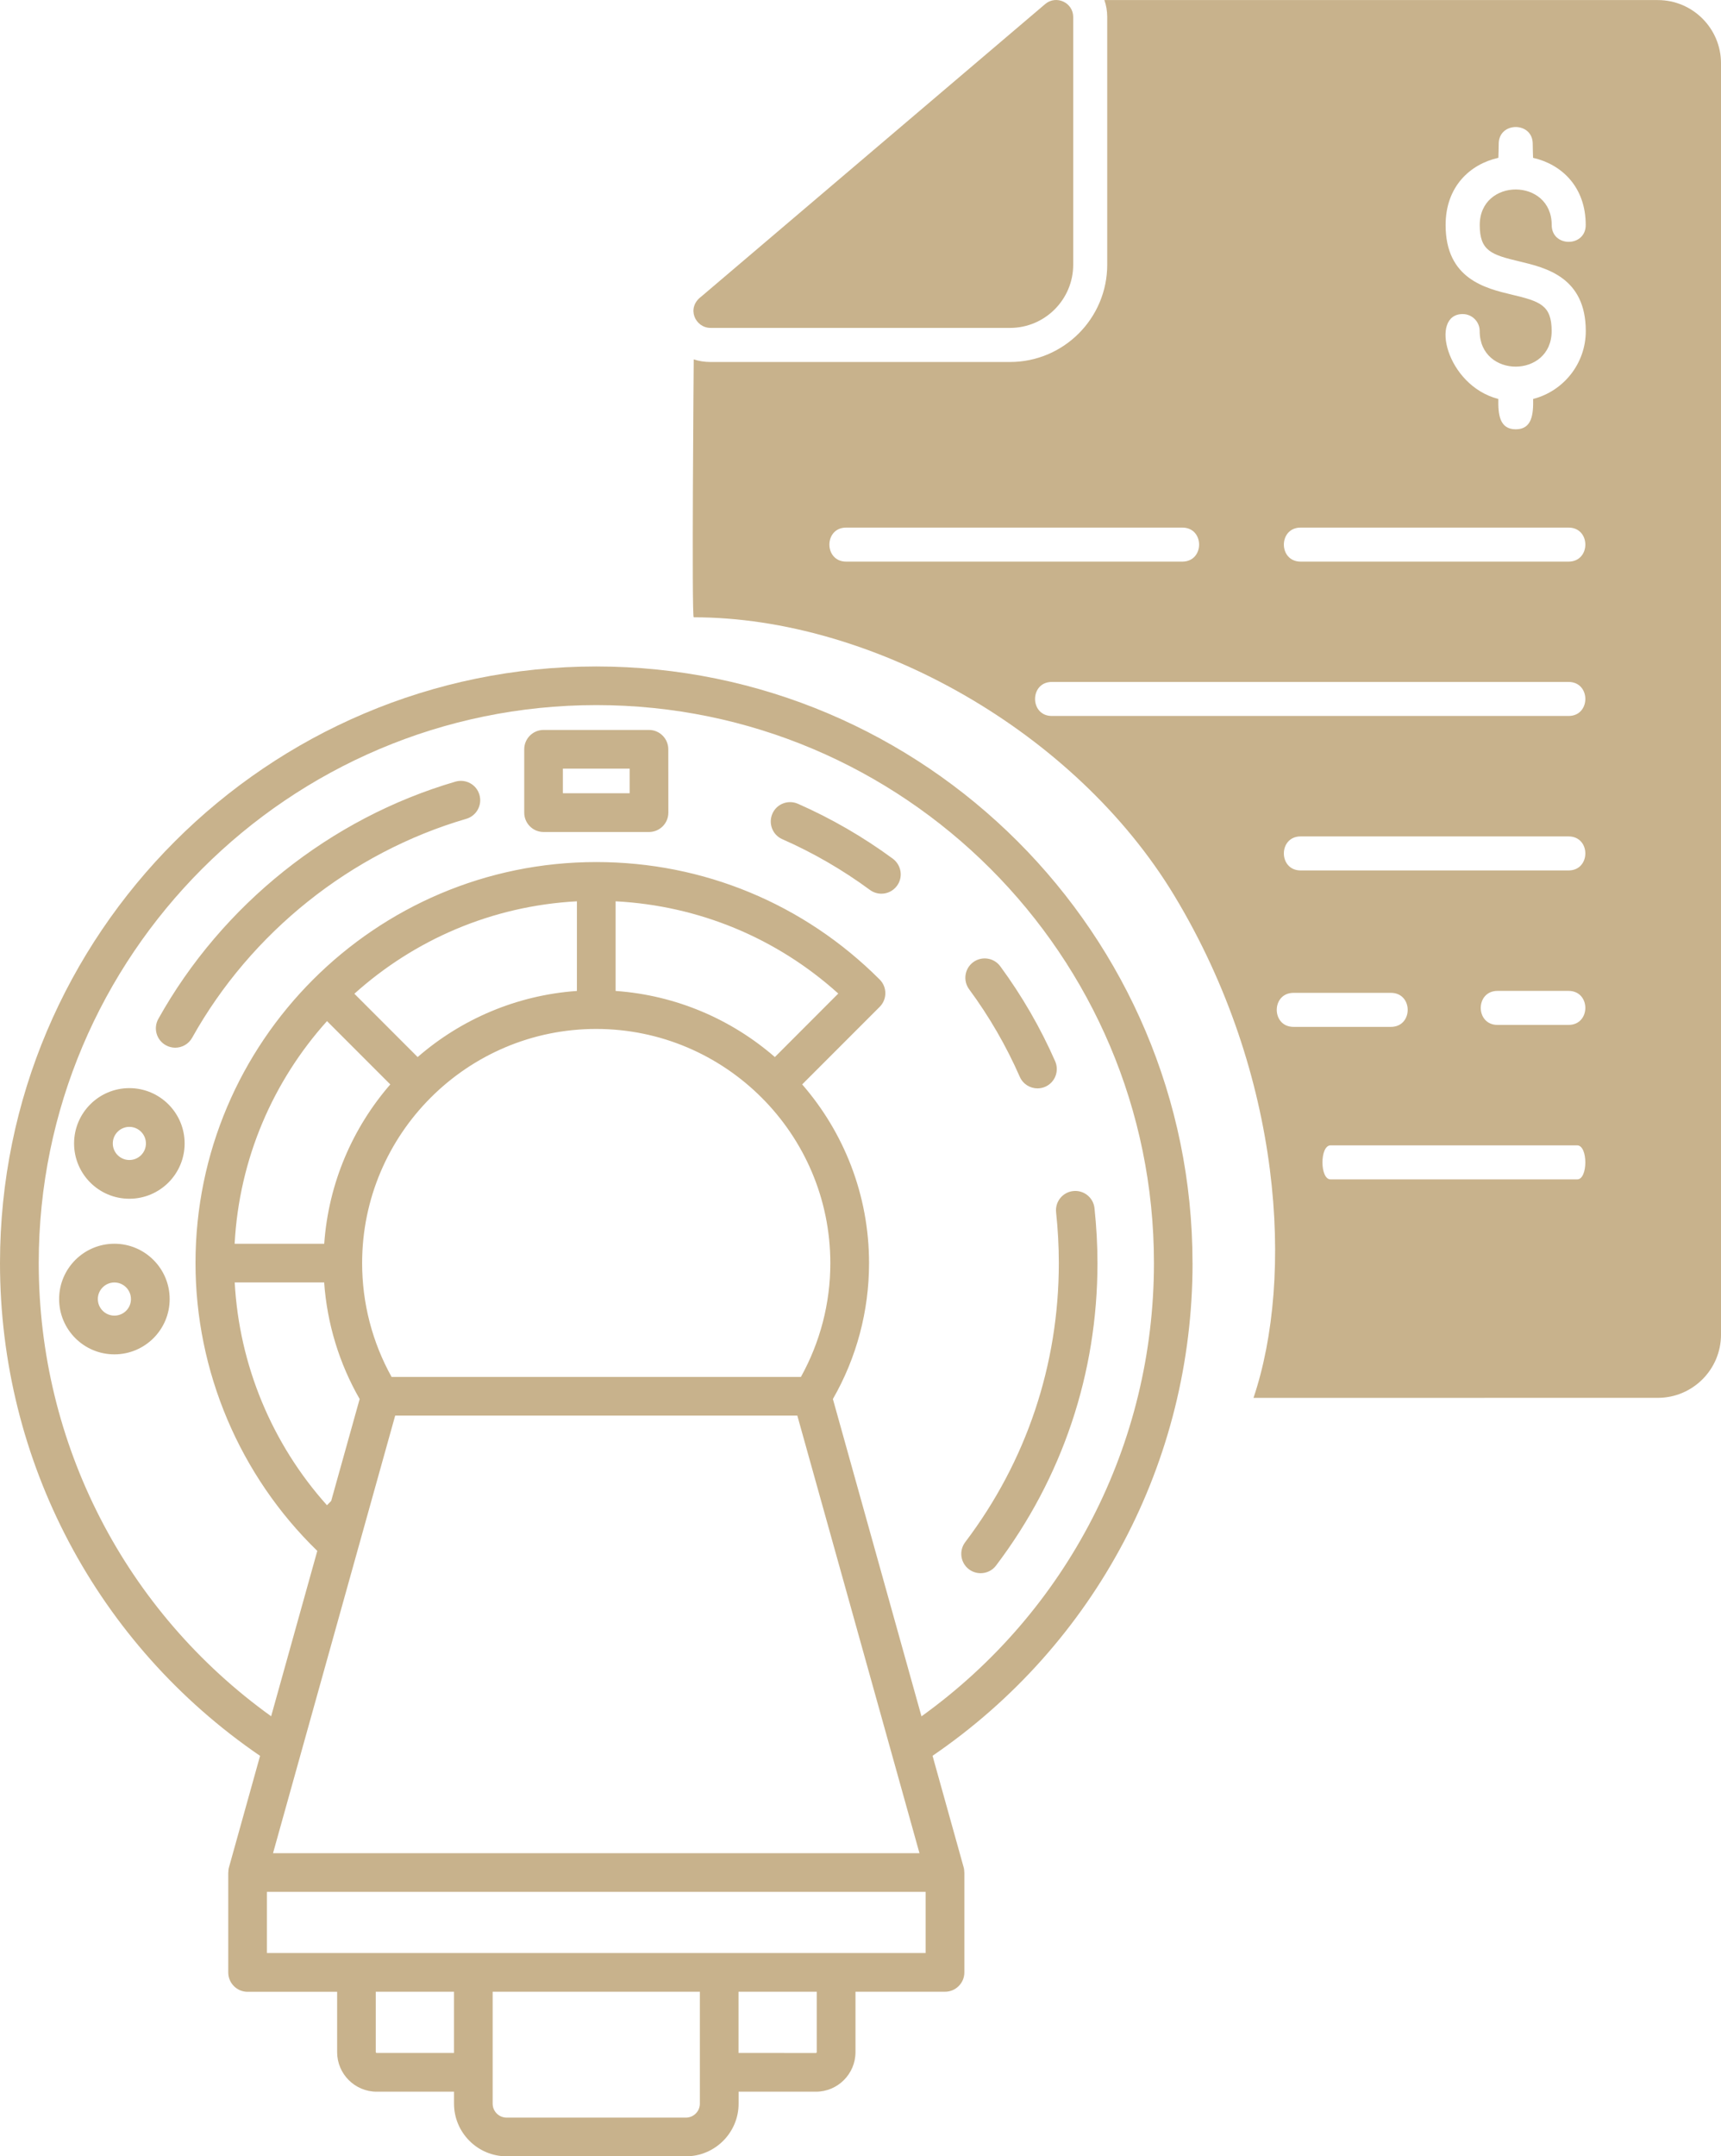
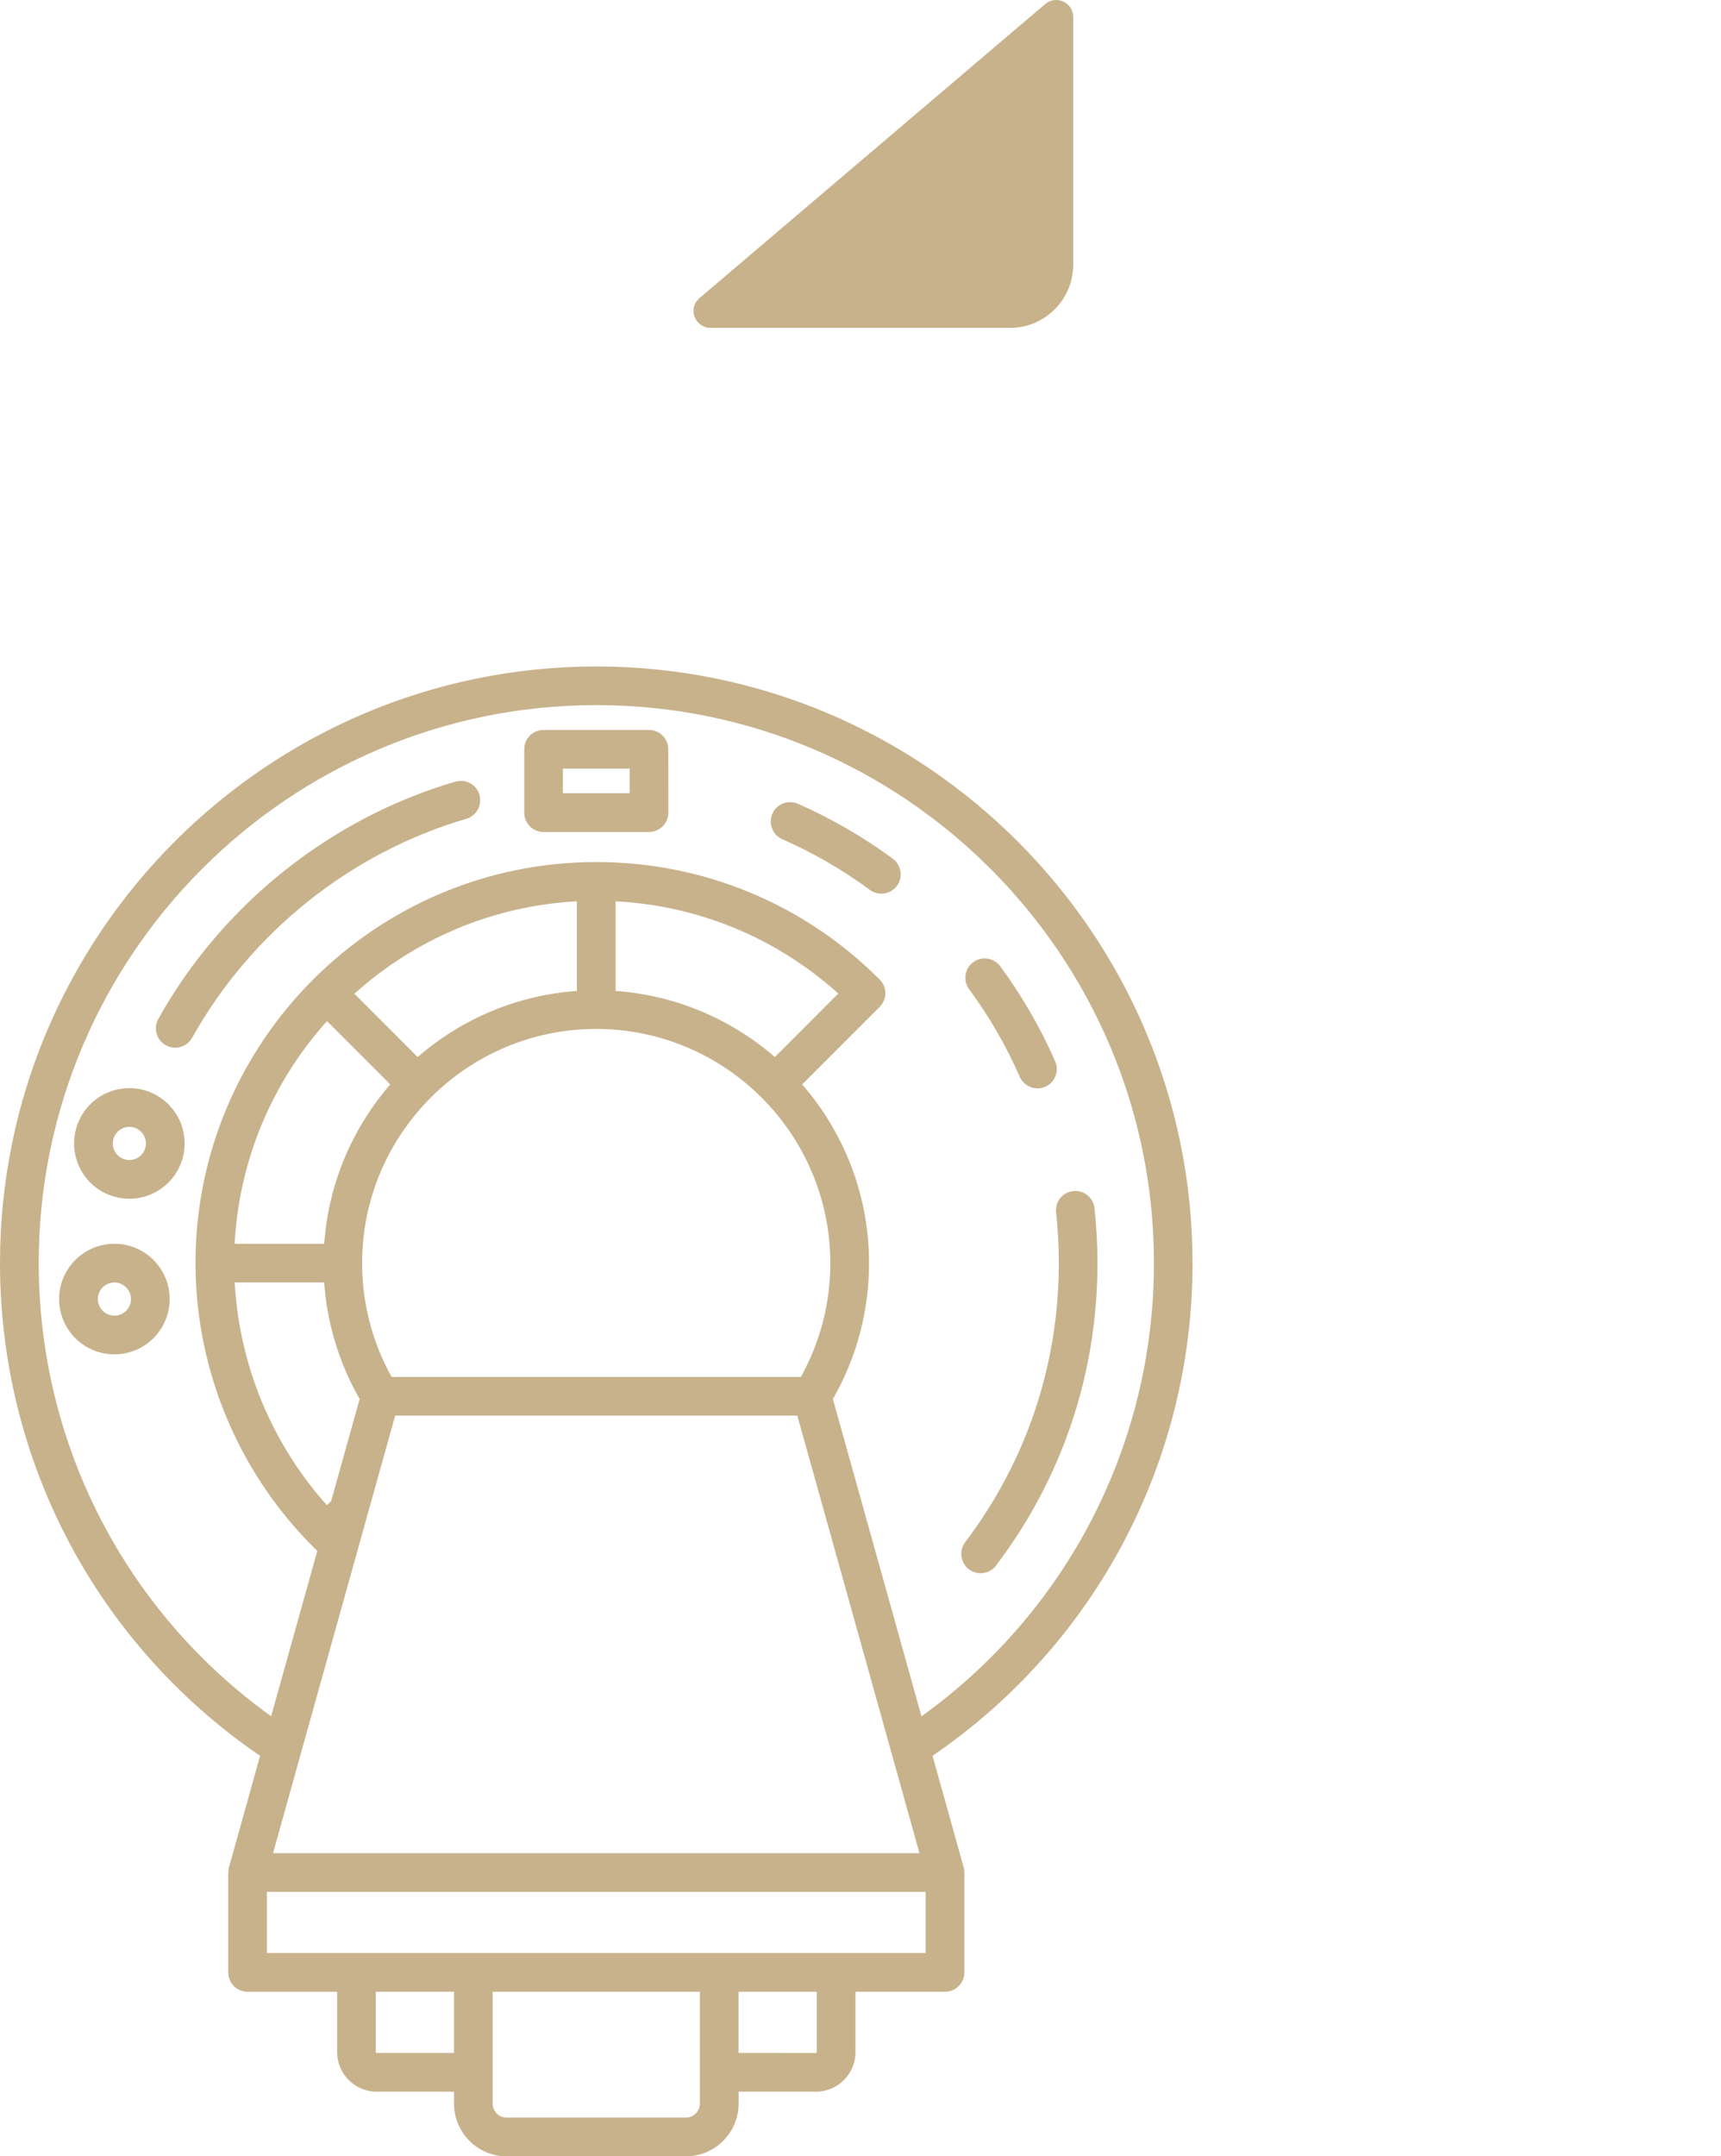
<svg xmlns="http://www.w3.org/2000/svg" id="Layer_1" data-name="Layer 1" viewBox="0 0 231.743 290.184">
  <path d="M160.579,169.98c0-44.268-36.015-80.29-80.29-80.29S0,125.713,0,169.98c0,26.657,13.058,51.302,35.02,66.314l-4.185,14.994c-.067.233-.091.468-.091.702h-.008v13.449c0,1.437,1.162,2.607,2.607,2.607h12.054v8.12c0,2.932,2.389,5.321,5.321,5.321h10.418v1.612c0,3.901,3.183,7.085,7.085,7.085h24.151c3.901,0,7.085-3.183,7.085-7.085v-1.612h10.418c2.932,0,5.321-2.389,5.321-5.321v-8.129h12.054c1.437,0,2.607-1.162,2.607-2.607v-13.449h-.008c0-.233-.024-.468-.091-.702l-4.185-14.994c21.955-14.994,35.011-39.639,35.011-66.305h-.002ZM107.849,185.301h-55.119c-2.598-4.67-3.968-9.933-3.968-15.313,0-17.385,14.143-31.518,31.518-31.518s31.528,14.143,31.528,31.518c.008,5.38-1.371,10.643-3.96,15.313h.001ZM104.341,142.253c-5.831-5.063-13.275-8.32-21.445-8.897v-12.063c11.178.584,21.671,4.921,29.983,12.414l-8.538,8.546ZM77.684,133.356c-8.17.576-15.613,3.834-21.445,8.897l-8.52-8.52c8.036-7.227,18.478-11.829,29.966-12.439l-.002,12.062ZM44.035,137.415l8.52,8.52c-5.063,5.831-8.32,13.275-8.897,21.445h-12.063c.61-11.487,5.213-21.929,12.439-29.966v.002ZM43.65,172.585c.393,5.529,2.022,10.885,4.779,15.688l-3.834,13.717-.568.576c-7.409-8.262-11.821-18.872-12.421-29.983h12.045ZM53.214,190.503h54.15l16.448,58.887H36.765l16.449-58.887ZM50.716,276.273c-.059,0-.117-.059-.117-.117v-8.12h10.534v8.237h-10.416ZM92.362,284.978h-24.143c-1.036,0-1.88-.844-1.88-1.88v-15.062h27.903v15.062c0,1.036-.844,1.88-1.88,1.88ZM109.98,276.164c0,.059-.059.117-.117.117l-10.418-.008v-8.237h10.534v8.127ZM35.939,262.83v-8.237h88.702v8.237H35.939ZM124.082,230.976l-11.929-42.705c3.191-5.547,4.87-11.845,4.87-18.287,0-9.189-3.4-17.602-9.005-24.05l10.434-10.434c1.02-1.02,1.02-2.664,0-3.684-10.191-10.191-23.744-15.806-38.16-15.806-29.756,0-53.966,24.208-53.966,53.966,0,14.577,5.957,28.604,16.4,38.736l-6.215,22.254c-19.656-14.119-31.295-36.658-31.295-60.992,0-41.401,33.683-75.085,75.085-75.085s75.085,33.683,75.085,75.085c-.008,24.344-11.645,46.882-31.303,61v.002ZM130.497,133.126c-.852-1.162-.602-2.79.551-3.642,1.162-.852,2.79-.602,3.642.551,2.924,3.976,5.414,8.279,7.393,12.782.576,1.32-.016,2.857-1.336,3.433-.343.15-.693.217-1.044.217-1.002,0-1.955-.584-2.381-1.553-1.821-4.152-4.118-8.12-6.825-11.787v-.002ZM147.781,169.975c0,14.837-4.72,28.914-13.658,40.709-.509.677-1.286,1.028-2.08,1.028-.551,0-1.103-.176-1.571-.527-1.144-.868-1.371-2.498-.501-3.65,8.245-10.885,12.606-23.876,12.606-37.567,0-2.273-.126-4.57-.367-6.817-.158-1.429.878-2.715,2.305-2.865,1.429-.158,2.715.878,2.865,2.305.259,2.439.401,4.929.401,7.385v-.002ZM64.559,106.961c.401,1.379-.385,2.824-1.77,3.232-15.538,4.536-28.989,15.279-36.917,29.464-.476.852-1.362,1.336-2.281,1.336-.426,0-.86-.109-1.269-.334-1.253-.702-1.703-2.289-1.002-3.542,8.587-15.372,23.166-27.008,40.007-31.929,1.387-.401,2.832.385,3.232,1.77v.003ZM120.781,119.208c-.509.693-1.296,1.061-2.097,1.061-.535,0-1.077-.166-1.545-.509-3.668-2.699-7.636-4.996-11.795-6.825-1.32-.576-1.912-2.113-1.336-3.433s2.113-1.912,3.433-1.336c4.503,1.979,8.804,4.469,12.782,7.393,1.162.868,1.411,2.498.56,3.65h-.002ZM87.391,98.232h-14.193c-1.437,0-2.607,1.162-2.607,2.607v8.52c0,1.437,1.162,2.607,2.607,2.607h14.193c1.437,0,2.607-1.162,2.607-2.607l-.008-8.52c0-1.437-1.162-2.607-2.598-2.607h-.002ZM84.784,106.752h-8.989v-3.317h8.989v3.317ZM15.404,167.376c-4.102,0-7.443,3.333-7.443,7.443s3.333,7.443,7.443,7.443,7.443-3.333,7.443-7.443-3.342-7.443-7.443-7.443ZM15.404,177.05c-1.229,0-2.23-1.002-2.23-2.23s1.002-2.23,2.23-2.23,2.23,1.002,2.23,2.23c.008,1.229-.994,2.23-2.23,2.23ZM17.418,146.434c-4.102,0-7.443,3.333-7.443,7.443s3.333,7.443,7.443,7.443,7.443-3.333,7.443-7.443-3.342-7.443-7.443-7.443ZM17.418,156.108c-1.229,0-2.23-1.002-2.23-2.23s1.002-2.23,2.23-2.23,2.23,1.002,2.23,2.23c.008,1.229-.994,2.23-2.23,2.23Z" fill="#c8b28c" stroke-width="0" />
  <g>
-     <path d="M168.79,188.12c5.464-16.182,3.952-43.404-10.667-67.601-13.315-22.039-40.58-37.447-64.709-37.447-.292,0,0-34.709,0-34.709.686.23,1.441.352,2.258.352h40.333c7.22,0,13.089-5.868,13.089-13.089V2.298c0-.817-.137-1.587-.382-2.289h74.522c4.694,0,8.51,3.816,8.51,8.51v171.085c0,4.694-3.816,8.51-8.51,8.51M174.183,133.613h13.111c3.014,0,3.014,4.579,0,4.579h-13.111c-3.014,0-3.014-4.579,0-4.579ZM141.638,91.772h69.577c3.014,0,3.014,4.579,0,4.579h-69.577c-3.014,0-3.014-4.579,0-4.579ZM175.14,112.56h36.074c3.014,0,3.014,4.579,0,4.579h-36.074c-3.014,0-3.014-4.579,0-4.579ZM201.652,133.349h9.562c3.014,0,3.014,4.579,0,4.579h-9.562c-3.014,0-3.014-4.579,0-4.579ZM179.167,154.137h33.216c1.455,0,1.455,4.579,0,4.579h-33.216c-1.455,0-1.455-4.579,0-4.579ZM113.943,70.999h45.263c3.014,0,3.014,4.579,0,4.579h-45.263c-3.014,0-3.014-4.579,0-4.579ZM175.141,70.999h36.074c3.014,0,3.014,4.579,0,4.579h-36.074c-3.014,0-3.014-4.579,0-4.579ZM201.766,21.241c.015-.648.046-1.289.046-1.886,0-3.014,4.579-3.014,4.579,0,0,.587.03,1.236.046,1.886,3.816.863,7.089,3.877,7.089,9.043,0,3.014-4.579,3.014-4.579,0,0-6.38-9.691-6.38-9.691,0,0,3.488,1.556,3.999,5.381,4.907,3.542.847,8.898,2.121,8.898,9.364,0,4.388-3.014,8.089-7.089,9.135.039,2.076-.152,4.083-2.343,4.083s-2.382-2.015-2.343-4.083c-7.029-1.808-9.28-11.425-4.8-11.425,1.267,0,2.289,1.023,2.289,2.289,0,6.38,9.691,6.38,9.691,0,0-3.488-1.556-3.999-5.381-4.907-3.542-.847-8.898-2.121-8.898-9.364,0-5.166,3.275-8.181,7.089-9.043h.015Z" fill="#c8b28c" fill-rule="evenodd" stroke-width="0" />
    <path d="M95.672,44.126c-2.052,0-3.305-2.686-1.236-4.22L140.744.543c1.48-1.252,3.77-.2,3.77,1.747v33.329c0,4.694-3.816,8.51-8.51,8.51h-40.333v-.002Z" fill="#c8b28c" fill-rule="evenodd" stroke-width="0" />
  </g>
</svg>